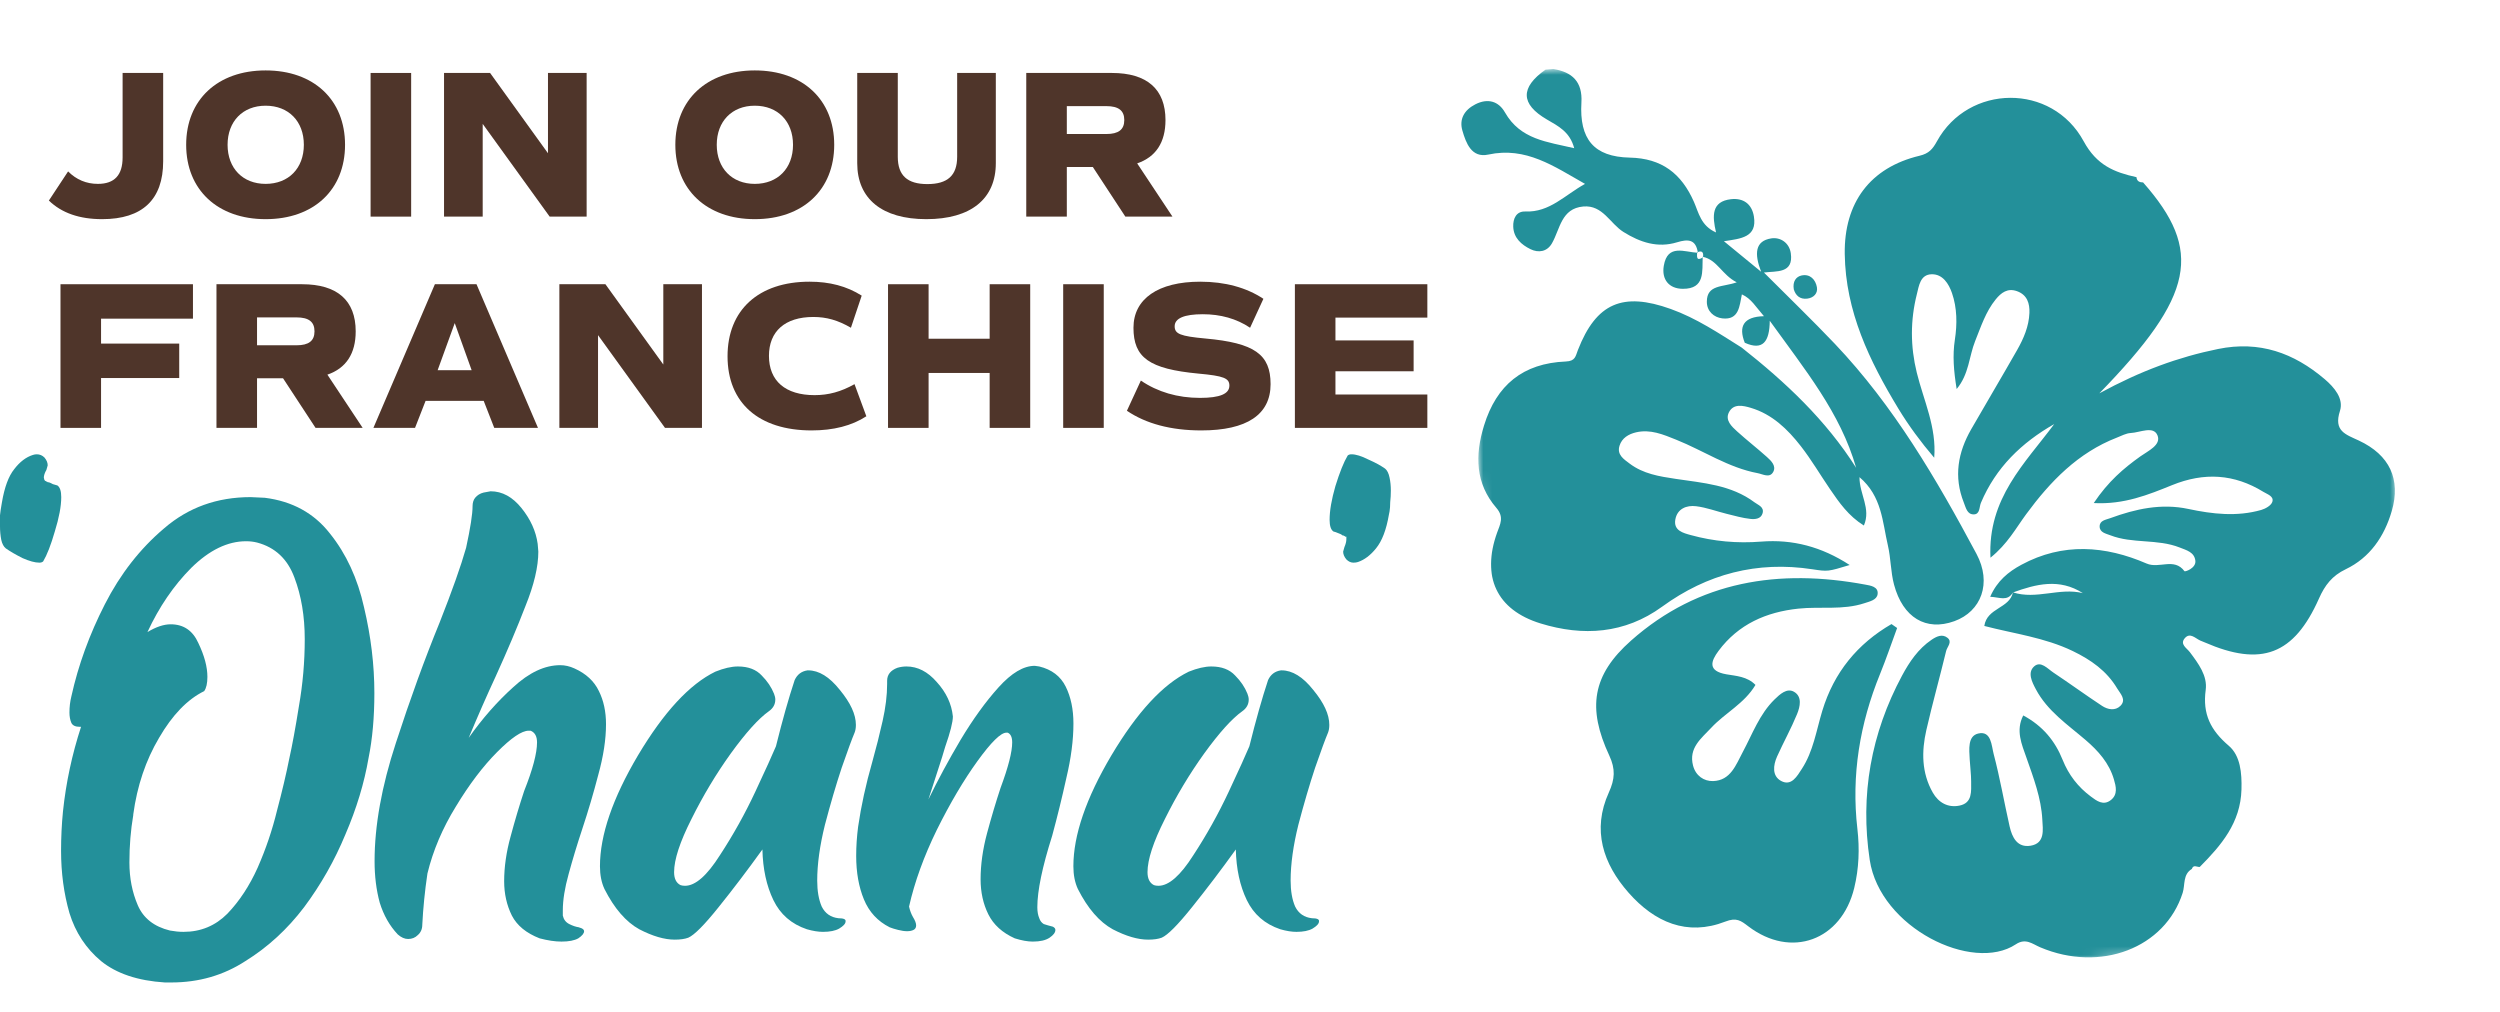
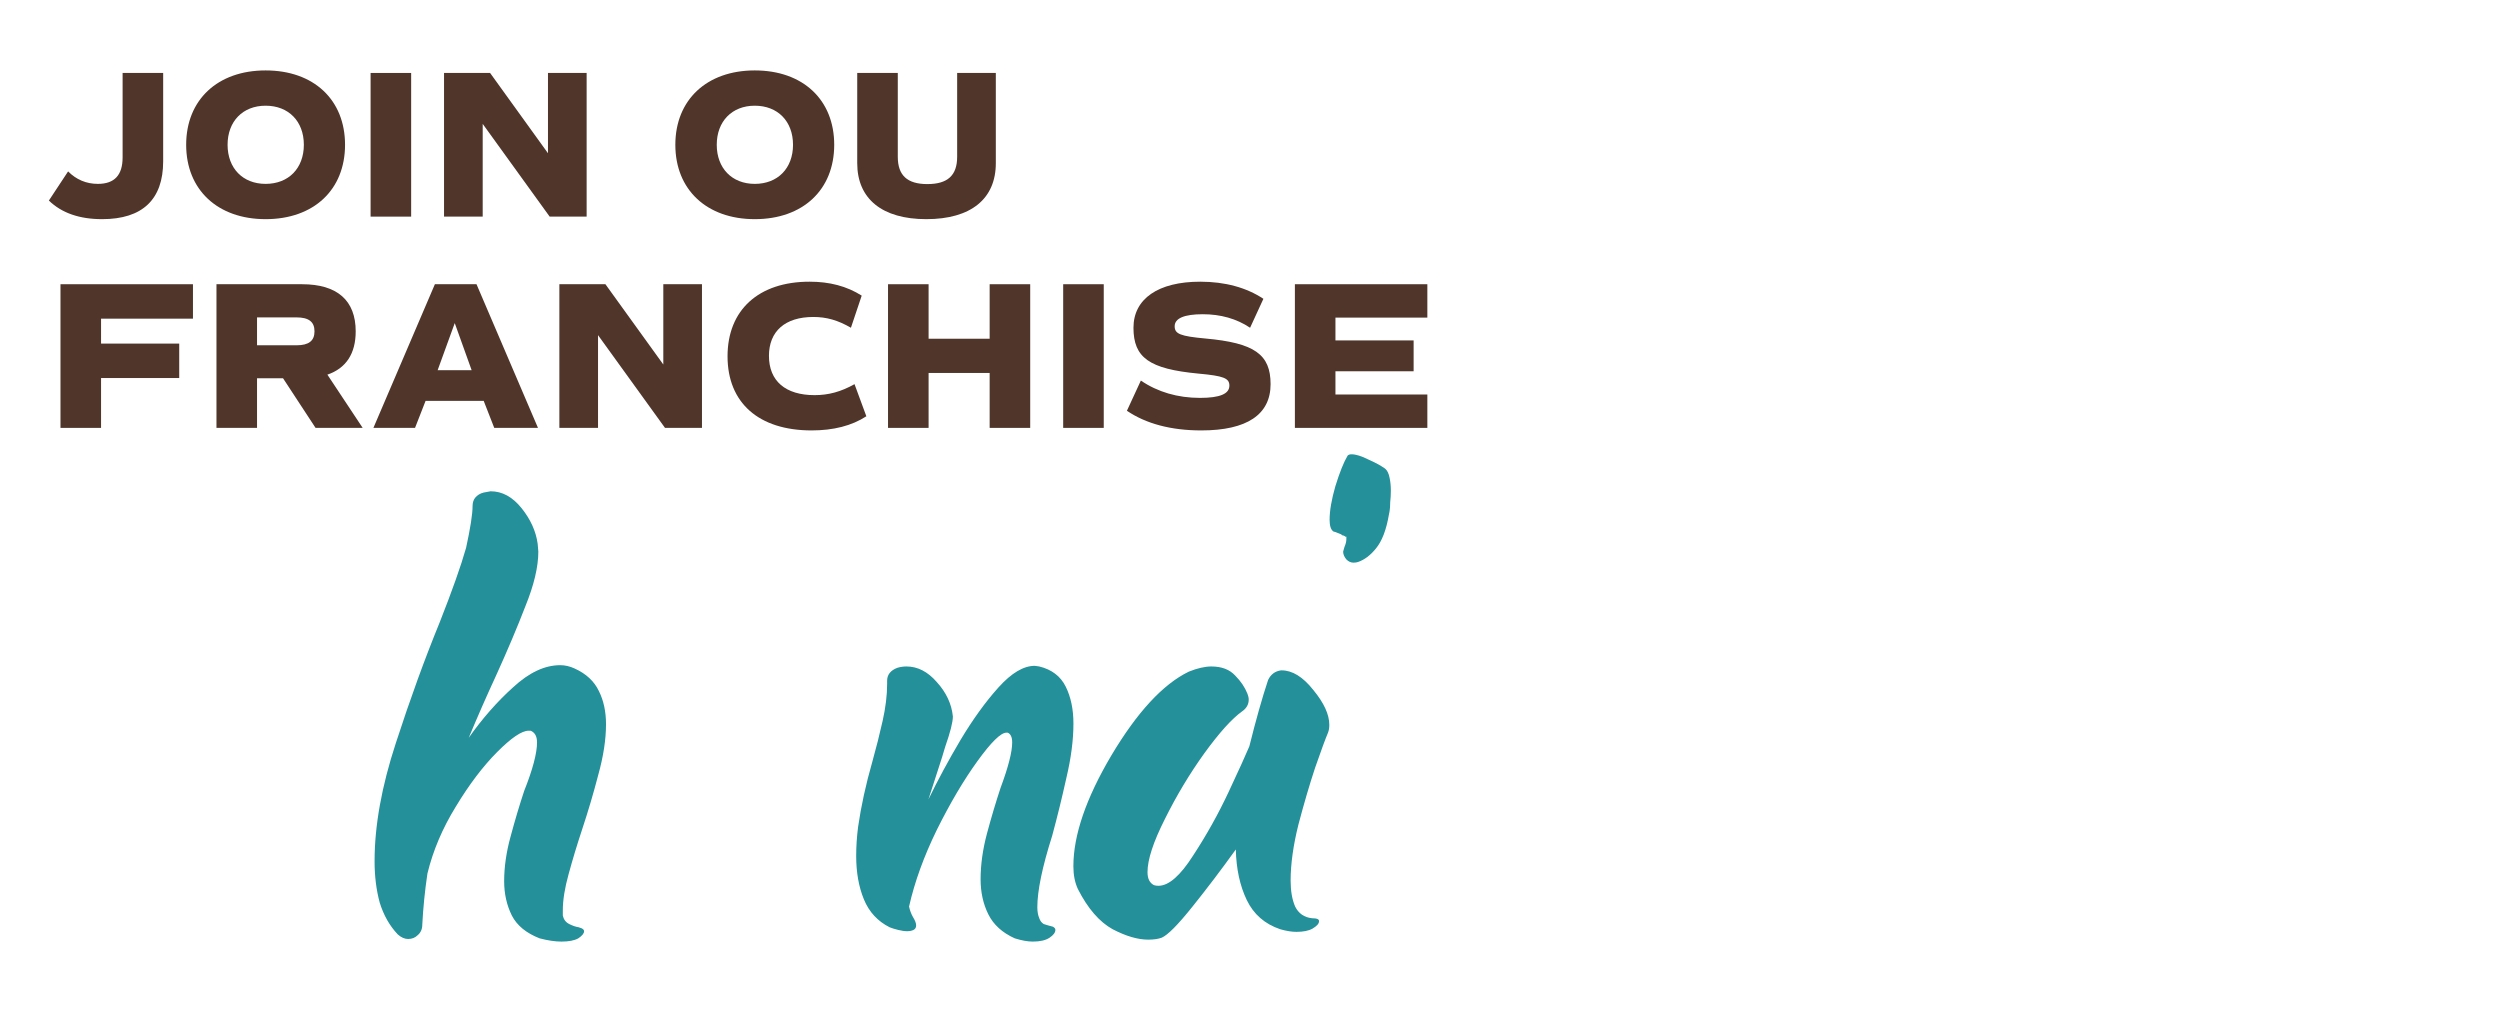
<svg xmlns="http://www.w3.org/2000/svg" width="284" height="115" viewBox="0 0 284 115" fill="none">
  <mask id="mask0_111_23" style="mask-type:luminance" maskUnits="userSpaceOnUse" x="164" y="0" width="113" height="115">
-     <path d="M267.889 0.524L164.405 8.787L172.812 114.079L276.296 105.817L267.889 0.524Z" fill="white" />
-   </mask>
+     </mask>
  <g mask="url(#mask0_111_23)">
    <path d="M243.458 20.726C243.055 20.721 242.745 20.596 242.703 20.127C240.176 19.568 238.183 18.772 236.706 16.05C233.094 9.393 223.605 9.542 220.036 16.053C219.553 16.935 219.128 17.438 218.067 17.692C212.44 19.037 209.479 23.028 209.563 28.857C209.656 35.387 212.371 40.999 215.642 46.399C216.831 48.36 218.2 50.21 219.726 51.998C220.012 48.535 218.526 45.503 217.747 42.334C217.011 39.343 217.007 36.391 217.751 33.433C217.995 32.466 218.136 31.19 219.426 31.156C220.697 31.123 221.382 32.247 221.742 33.283C222.335 34.986 222.343 36.83 222.074 38.585C221.796 40.394 221.944 42.131 222.276 44.195C223.692 42.495 223.682 40.469 224.374 38.753C225.039 37.101 225.576 35.407 226.714 34.009C227.329 33.254 228.055 32.696 229.122 33.075C230.294 33.492 230.585 34.472 230.542 35.552C230.482 37.08 229.881 38.468 229.141 39.769C227.43 42.776 225.661 45.747 223.937 48.747C222.417 51.39 221.922 54.152 223.089 57.09C223.326 57.685 223.465 58.449 224.224 58.435C224.943 58.423 224.83 57.599 225.032 57.122C226.725 53.111 229.65 50.291 233.358 48.175C230.045 52.64 225.795 56.591 226.117 63.355C228.063 61.788 229.004 60 230.172 58.415C232.919 54.68 236.062 51.429 240.478 49.713C240.996 49.511 241.522 49.218 242.056 49.19C243.106 49.137 244.637 48.339 245.092 49.461C245.535 50.554 244.033 51.212 243.144 51.847C241.247 53.201 239.489 54.693 237.849 57.148C241.282 57.334 244.051 56.205 246.75 55.11C250.394 53.631 253.801 53.83 257.131 55.88C257.587 56.16 258.345 56.377 258.134 57.017C258 57.426 257.358 57.793 256.874 57.931C254.117 58.718 251.35 58.404 248.602 57.818C245.518 57.16 242.599 57.81 239.718 58.865C239.196 59.055 238.515 59.126 238.519 59.813C238.525 60.491 239.225 60.611 239.731 60.807C242.264 61.793 245.071 61.191 247.612 62.197C248.403 62.509 249.289 62.73 249.394 63.712C249.483 64.544 248.223 64.98 248.157 64.89C246.977 63.306 245.296 64.642 243.852 64.017C239.169 61.988 234.331 61.614 229.629 64.159C228.158 64.954 226.88 65.979 226.085 67.795C227.154 67.835 228.037 68.363 228.667 67.304C231.3 66.354 233.936 65.664 236.612 67.38C233.956 66.72 231.329 68.152 228.67 67.293C228.284 69.137 225.719 69.034 225.418 71.109C228.774 71.987 232.269 72.418 235.457 73.954C237.517 74.948 239.325 76.209 240.514 78.211C240.863 78.798 241.594 79.48 240.875 80.189C240.281 80.775 239.438 80.612 238.798 80.19C236.931 78.961 235.125 77.641 233.265 76.404C232.606 75.967 231.832 75.037 231.086 75.697C230.289 76.401 230.831 77.466 231.269 78.292C232.581 80.774 234.875 82.308 236.921 84.062C238.375 85.308 239.6 86.688 240.142 88.544C240.369 89.32 240.616 90.246 239.791 90.889C238.926 91.564 238.173 90.968 237.523 90.487C236.073 89.414 234.999 88.028 234.315 86.32C233.456 84.174 232.062 82.465 229.841 81.274C228.963 82.983 229.668 84.549 230.202 86.071C231.01 88.373 231.885 90.669 232.008 93.118C232.064 94.215 232.353 95.801 230.677 96.073C229.168 96.321 228.575 95.135 228.291 93.876C227.673 91.138 227.195 88.365 226.48 85.654C226.232 84.718 226.223 82.971 224.719 83.33C223.517 83.616 223.698 85.131 223.758 86.252C223.804 87.097 223.922 87.94 223.922 88.783C223.92 89.891 224.082 91.204 222.616 91.513C221.31 91.788 220.221 91.198 219.558 90.029C218.285 87.783 218.28 85.353 218.834 82.93C219.522 79.922 220.358 76.95 221.082 73.95C221.197 73.469 221.825 72.921 221.229 72.451C220.633 71.981 219.982 72.303 219.424 72.68C217.91 73.706 216.905 75.198 216.068 76.759C212.553 83.314 211.287 90.33 212.403 97.697C213.567 105.392 224.084 110.532 228.994 107.275C230.128 106.523 230.884 107.24 231.772 107.615C238.614 110.515 245.954 107.696 247.951 101.428C248.244 100.506 247.953 99.341 248.992 98.711C249.176 98.18 249.576 98.507 249.889 98.488C252.332 96.031 254.527 93.474 254.631 89.687C254.683 87.82 254.514 85.849 253.191 84.72C251.126 82.958 250.197 81.121 250.567 78.382C250.786 76.767 249.733 75.375 248.768 74.084C248.424 73.625 247.582 73.184 248.208 72.482C248.797 71.821 249.381 72.509 249.941 72.764C250.11 72.841 250.287 72.902 250.457 72.976C256.884 75.775 260.591 74.392 263.435 67.993C264.107 66.48 264.92 65.408 266.479 64.663C269.211 63.355 270.861 60.95 271.704 58.056C272.755 54.448 271.467 51.682 267.956 50.043C266.467 49.348 265.08 48.974 265.816 46.688C266.269 45.285 265.18 44.004 264.087 43.075C260.576 40.088 256.677 38.686 251.983 39.643C247.458 40.565 243.194 42.123 238.484 44.684C249.32 33.56 250.28 28.463 243.458 20.726ZM179.649 11.64C179.403 15.802 181.057 17.819 185.141 17.905C188.776 17.982 191.011 19.705 192.435 22.941C192.965 24.148 193.216 25.653 194.943 26.406C194.504 24.534 194.41 22.882 196.644 22.628C198.02 22.472 199.008 23.149 199.242 24.587C199.627 26.96 197.779 27.11 195.836 27.403C197.273 28.582 198.398 29.505 200.067 30.875C199.257 28.778 199.397 27.37 201.205 27.082C202.261 26.913 203.266 27.588 203.435 28.768C203.77 31.107 201.782 30.773 200.381 30.959C203.188 33.774 205.876 36.361 208.444 39.064C215.126 46.1 219.981 54.417 224.527 62.916C226.302 66.234 225.074 69.462 222.008 70.568C218.803 71.725 216.169 70.179 215.161 66.408C214.776 64.969 214.806 63.422 214.465 61.966C213.843 59.309 213.798 56.377 211.238 54.204C211.23 56.177 212.57 57.75 211.737 59.7C209.987 58.615 208.932 57.09 207.888 55.564C206.78 53.942 205.781 52.236 204.579 50.69C203.075 48.757 201.309 47.049 198.893 46.332C198.053 46.083 196.914 45.793 196.395 46.861C195.964 47.747 196.713 48.444 197.326 49C198.432 50.002 199.614 50.92 200.725 51.916C201.207 52.349 201.802 52.927 201.443 53.6C201.043 54.352 200.262 53.861 199.671 53.751C196.336 53.126 193.517 51.195 190.423 49.954C188.947 49.361 187.482 48.729 185.848 49.115C185.004 49.314 184.25 49.758 183.977 50.636C183.658 51.657 184.457 52.158 185.125 52.663C186.671 53.833 188.499 54.12 190.348 54.398C193.456 54.865 196.656 55.074 199.318 57.068C199.726 57.375 200.428 57.586 200.231 58.3C200.048 58.964 199.359 59.004 198.855 58.95C197.946 58.853 197.054 58.593 196.16 58.374C194.995 58.087 193.849 57.649 192.669 57.506C191.598 57.376 190.544 57.783 190.319 59.006C190.083 60.279 191.226 60.553 192.071 60.785C194.685 61.505 197.349 61.743 200.069 61.527C203.633 61.245 206.926 62.104 210.122 64.185C207.658 64.933 207.656 64.939 205.889 64.669C199.614 63.709 193.944 65.19 188.818 68.918C184.557 72.017 179.819 72.305 175.003 70.822C169.976 69.274 168.289 65.482 170.069 60.516C170.411 59.563 170.897 58.751 169.993 57.703C167.588 54.918 167.542 51.718 168.59 48.328C170.004 43.749 173 41.265 177.881 41.066C178.968 41.022 178.975 40.473 179.253 39.759C181.334 34.425 184.344 33.144 189.792 35.098C192.716 36.145 195.26 37.859 197.86 39.489C202.826 43.407 207.407 47.693 210.859 53.145C209.067 46.878 205.023 41.979 201.044 36.438C201.025 38.82 200.257 39.862 198.206 38.937C197.469 37.08 198.056 35.976 200.385 35.919C199.44 34.843 198.952 33.924 197.877 33.442C197.604 34.755 197.563 36.391 195.652 36.168C194.7 36.057 193.898 35.364 193.897 34.281C193.895 32.302 195.698 32.638 197.294 32.071C195.609 31.222 195.093 29.517 193.423 29.169L193.463 29.233C193.539 28.683 193.387 28.407 192.792 28.666L192.88 28.717C192.656 27.171 191.76 27.143 190.514 27.524C188.313 28.198 186.327 27.537 184.429 26.354C182.899 25.4 182.078 23.267 179.867 23.458C177.349 23.678 177.234 26.011 176.3 27.643C175.753 28.6 174.772 28.756 173.856 28.303C172.838 27.802 171.955 27.036 171.904 25.762C171.866 24.837 172.248 23.983 173.282 24.026C176.035 24.141 177.758 22.162 180.058 20.89C176.538 18.9 173.348 16.632 169.067 17.56C167.165 17.972 166.534 16.245 166.124 14.823C165.755 13.544 166.33 12.504 167.588 11.857C169.027 11.117 170.245 11.511 170.96 12.765C172.729 15.868 175.77 16.11 178.83 16.835C178.34 14.972 177.021 14.328 175.728 13.574C172.718 11.82 172.693 9.945 175.571 7.91C175.867 7.887 176.165 7.865 176.463 7.841C178.611 8.181 179.788 9.296 179.649 11.64ZM215.513 71.34C214.869 73.084 214.273 74.847 213.573 76.567C211.272 82.221 210.295 88.063 211 94.167C211.259 96.418 211.179 98.65 210.641 100.87C209.193 106.841 203.477 108.943 198.604 105.228C197.768 104.589 197.268 104.196 195.999 104.691C191.635 106.392 187.951 104.747 185.017 101.423C182.109 98.13 180.827 94.28 182.765 90.023C183.457 88.506 183.526 87.358 182.82 85.843C180.298 80.433 180.866 76.683 185.3 72.761C192.991 65.955 202.121 64.59 211.914 66.415C212.469 66.519 213.416 66.64 213.296 67.501C213.205 68.159 212.408 68.321 211.793 68.525C209.346 69.334 206.8 68.877 204.312 69.139C200.646 69.524 197.482 70.908 195.225 73.941C194.355 75.108 193.956 76.227 196.123 76.602C197.216 76.791 198.481 76.841 199.421 77.807C198.165 79.924 195.975 80.981 194.4 82.672C193.271 83.885 191.812 84.956 192.329 86.966C192.627 88.123 193.561 88.761 194.604 88.73C196.608 88.668 197.203 86.881 197.983 85.423C199.084 83.368 199.881 81.123 201.593 79.453C202.197 78.863 202.986 78.136 203.78 78.576C204.758 79.119 204.493 80.277 204.145 81.124C203.473 82.764 202.603 84.32 201.877 85.938C201.428 86.94 201.289 88.153 202.337 88.718C203.512 89.349 204.16 88.156 204.689 87.344C205.99 85.354 206.333 82.992 207.009 80.76C208.34 76.363 211.025 73.126 214.873 70.894C215.086 71.044 215.3 71.192 215.513 71.34ZM192.793 28.668C192.781 29.14 192.675 29.725 193.464 29.234C193.464 29.234 193.424 29.171 193.424 29.17C193.355 30.822 193.718 32.824 191.165 32.81C189.583 32.802 188.749 31.733 189.005 30.202C189.431 27.659 191.369 28.648 192.881 28.718L192.793 28.668ZM204.67 31.291C205.632 31.094 206.248 31.766 206.402 32.632C206.522 33.314 206.042 33.831 205.312 33.924C204.442 34.034 203.977 33.536 203.775 32.87C203.626 31.98 204.03 31.422 204.67 31.291Z" fill="#23909A" />
  </g>
  <path d="M11.6 24.896C9.032 24.896 7.016 24.2 5.552 22.784L7.736 19.472C8.672 20.408 9.8 20.888 11.12 20.888C13.016 20.888 13.928 19.88 13.928 17.888V8.288H18.536V18.32C18.536 22.664 16.184 24.896 11.6 24.896Z" fill="#4F352A" />
  <path d="M30.173 24.896C24.725 24.896 21.149 21.56 21.149 16.448C21.149 11.336 24.725 8 30.173 8C35.645 8 39.197 11.336 39.197 16.448C39.197 21.56 35.645 24.896 30.173 24.896ZM30.173 20.888C32.789 20.888 34.517 19.112 34.517 16.448C34.517 13.784 32.789 12.008 30.173 12.008C27.581 12.008 25.853 13.784 25.853 16.448C25.853 19.112 27.581 20.888 30.173 20.888Z" fill="#4F352A" />
  <path d="M42.099 24.608V8.288H46.707V24.608H42.099Z" fill="#4F352A" />
  <path d="M62.25 8.288H66.642V24.608H62.442L54.834 14.072V24.608H50.442V8.288H55.674L62.25 17.408V8.288Z" fill="#4F352A" />
  <path d="M85.743 24.896C80.295 24.896 76.719 21.56 76.719 16.448C76.719 11.336 80.295 8 85.743 8C91.215 8 94.767 11.336 94.767 16.448C94.767 21.56 91.215 24.896 85.743 24.896ZM85.743 20.888C88.359 20.888 90.087 19.112 90.087 16.448C90.087 13.784 88.359 12.008 85.743 12.008C83.151 12.008 81.423 13.784 81.423 16.448C81.423 19.112 83.151 20.888 85.743 20.888Z" fill="#4F352A" />
  <path d="M105.229 24.896C100.213 24.896 97.381 22.592 97.381 18.536V8.288H101.989V17.816C101.989 19.928 103.069 20.912 105.349 20.912C107.653 20.912 108.733 19.928 108.733 17.816V8.288H113.125V18.536C113.125 22.592 110.293 24.896 105.229 24.896Z" fill="#4F352A" />
-   <path d="M133.191 24.608H127.839L124.143 18.968H121.191V24.608H116.583V8.288H126.303C130.311 8.288 132.399 10.136 132.399 13.64C132.399 16.184 131.295 17.84 129.183 18.56L133.191 24.608ZM121.191 12.056V15.224H125.679C127.071 15.224 127.719 14.72 127.719 13.64C127.719 12.56 127.071 12.056 125.679 12.056H121.191Z" fill="#4F352A" />
  <path d="M21.92 36.2H11.48V39.032H20.36V42.944H11.48V48.608H6.872V32.288H21.92V36.2Z" fill="#4F352A" />
  <path d="M41.199 48.608H35.847L32.151 42.968H29.199V48.608H24.591V32.288H34.311C38.319 32.288 40.407 34.136 40.407 37.64C40.407 40.184 39.303 41.84 37.191 42.56L41.199 48.608ZM29.199 36.056V39.224H33.687C35.079 39.224 35.727 38.72 35.727 37.64C35.727 36.56 35.079 36.056 33.687 36.056H29.199Z" fill="#4F352A" />
  <path d="M56.147 48.608L54.947 45.536H48.347L47.147 48.608H42.419L49.403 32.288H54.131L61.115 48.608H56.147ZM53.579 42.056L51.659 36.704L49.715 42.056H53.579Z" fill="#4F352A" />
  <path d="M75.352 32.288H79.744V48.608H75.544L67.936 38.072V48.608H63.544V32.288H68.776L75.352 41.408V32.288Z" fill="#4F352A" />
  <path d="M92.201 48.896C86.177 48.896 82.649 45.752 82.649 40.472C82.649 35.216 86.177 32 91.961 32C94.241 32 96.185 32.504 97.889 33.584L96.665 37.232C95.177 36.368 93.881 36.008 92.393 36.008C89.177 36.008 87.353 37.64 87.353 40.424C87.353 43.28 89.225 44.888 92.537 44.888C94.121 44.888 95.537 44.504 97.073 43.64L98.417 47.288C96.761 48.368 94.673 48.896 92.201 48.896Z" fill="#4F352A" />
  <path d="M112.424 32.288H117.032V48.608H112.424V42.368H105.488V48.608H100.88V32.288H105.488V38.48H112.424V32.288Z" fill="#4F352A" />
  <path d="M120.778 48.608V32.288H125.386V48.608H120.778Z" fill="#4F352A" />
  <path d="M136.466 48.896C133.01 48.896 130.178 48.128 128.018 46.664L129.602 43.232C131.498 44.528 133.778 45.2 136.322 45.2C138.578 45.2 139.658 44.744 139.658 43.808C139.658 42.968 139.034 42.704 136.13 42.44C130.562 41.912 128.762 40.64 128.762 37.232C128.762 33.944 131.57 32 136.346 32C139.178 32 141.602 32.672 143.522 33.944L142.01 37.232C140.474 36.2 138.65 35.696 136.634 35.696C134.546 35.696 133.442 36.152 133.442 37.064C133.442 37.928 134.066 38.192 136.946 38.456C142.514 38.96 144.338 40.256 144.338 43.64C144.338 47.096 141.65 48.896 136.466 48.896Z" fill="#4F352A" />
  <path d="M162.147 36.08H151.707V38.672H160.587V42.176H151.707V44.816H162.147V48.608H147.099V32.288H162.147V36.08Z" fill="#4F352A" />
-   <path d="M4.174 51.608C4.516 51.608 4.809 51.731 5.053 51.977C5.297 52.271 5.419 52.566 5.419 52.861L5.273 53.377C5.077 53.721 4.98 54.016 4.98 54.261L5.053 54.556C5.102 54.556 5.126 54.581 5.126 54.63C5.175 54.63 5.224 54.655 5.273 54.704C5.322 54.704 5.37 54.728 5.419 54.778C5.517 54.778 5.615 54.802 5.712 54.851C5.81 54.9 5.907 54.95 6.005 54.999C6.152 55.048 6.322 55.097 6.518 55.146C6.811 55.343 6.957 55.785 6.957 56.473C6.957 57.505 6.713 58.807 6.225 60.38C5.785 61.903 5.346 63.033 4.907 63.77C4.809 63.868 4.662 63.918 4.467 63.918C3.979 63.918 3.344 63.746 2.563 63.402C1.782 63.008 1.147 62.64 0.659 62.296C0.415 62.099 0.244 61.78 0.146 61.338C0.049 60.846 0 60.33 0 59.79C0 59.347 0 58.93 0 58.537C0.049 58.094 0.098 57.751 0.146 57.505C0.195 57.21 0.22 57.062 0.22 57.062C0.513 55.343 0.976 54.09 1.611 53.303C2.246 52.468 2.954 51.927 3.735 51.682C3.881 51.633 4.028 51.608 4.174 51.608Z" fill="#23909A" />
-   <path d="M19.46 111.608H18.728C15.652 111.411 13.235 110.601 11.477 109.176C9.769 107.75 8.573 105.932 7.889 103.721C7.254 101.51 6.937 99.151 6.937 96.645C6.937 95.121 7.01 93.623 7.157 92.148C7.499 88.905 8.182 85.711 9.207 82.566H9.061C8.573 82.566 8.255 82.419 8.109 82.124C7.962 81.78 7.889 81.387 7.889 80.945C7.889 80.306 7.962 79.692 8.109 79.102C8.89 75.564 10.159 72.075 11.917 68.635C13.675 65.195 15.92 62.321 18.654 60.011C21.388 57.652 24.66 56.473 28.468 56.473L30.079 56.547C33.203 56.94 35.669 58.291 37.475 60.601C39.331 62.91 40.624 65.711 41.357 69.004C42.138 72.296 42.528 75.539 42.528 78.733C42.528 81.485 42.309 83.942 41.869 86.104C41.381 88.954 40.502 91.854 39.233 94.802C38.012 97.751 36.45 100.502 34.546 103.058C32.642 105.564 30.421 107.603 27.882 109.176C25.392 110.797 22.584 111.608 19.46 111.608ZM20.851 105.859C22.804 105.859 24.464 105.171 25.831 103.795C27.198 102.37 28.346 100.625 29.273 98.561C30.201 96.448 30.933 94.286 31.47 92.075C32.056 89.864 32.52 87.898 32.862 86.178C33.203 84.655 33.569 82.665 33.96 80.207C34.399 77.701 34.619 75.171 34.619 72.615C34.619 70.011 34.229 67.677 33.447 65.613C32.666 63.5 31.25 62.173 29.2 61.633C28.809 61.534 28.394 61.485 27.955 61.485C25.856 61.485 23.781 62.492 21.73 64.507C19.729 66.522 18.069 68.954 16.75 71.805C17.727 71.215 18.605 70.92 19.387 70.92C20.851 70.92 21.901 71.632 22.536 73.058C23.219 74.483 23.561 75.76 23.561 76.891C23.561 77.628 23.439 78.168 23.195 78.512C21.291 79.446 19.582 81.215 18.069 83.819C16.555 86.375 15.579 89.274 15.139 92.517C15.139 92.517 15.139 92.542 15.139 92.591C14.846 94.311 14.7 96.104 14.7 97.972C14.7 99.741 15.017 101.362 15.652 102.836C16.287 104.311 17.507 105.269 19.314 105.711C19.851 105.809 20.363 105.859 20.851 105.859Z" fill="#23909A" />
  <path d="M63.79 106.964C63.057 106.964 62.228 106.841 61.3 106.596C59.786 106.006 58.737 105.146 58.151 104.016C57.565 102.836 57.272 101.534 57.272 100.109C57.272 98.488 57.516 96.792 58.005 95.023C58.493 93.205 59.005 91.485 59.542 89.864C60.519 87.406 61.007 85.564 61.007 84.335C61.007 83.647 60.763 83.205 60.275 83.008H60.055C59.274 83.008 58.078 83.819 56.467 85.441C54.855 87.062 53.293 89.126 51.78 91.632C50.266 94.09 49.192 96.62 48.557 99.225C48.264 101.19 48.069 103.131 47.972 105.048C47.972 105.539 47.801 105.932 47.459 106.227C47.166 106.522 46.8 106.669 46.36 106.669C45.97 106.669 45.579 106.497 45.189 106.153C44.261 105.171 43.578 103.967 43.138 102.542C42.748 101.117 42.552 99.544 42.552 97.824C42.552 93.795 43.358 89.323 44.969 84.409C46.58 79.446 48.24 74.876 49.949 70.699C51.365 67.112 52.365 64.286 52.951 62.222C53.44 59.962 53.684 58.389 53.684 57.505C53.684 57.112 53.781 56.792 53.977 56.547C54.221 56.252 54.538 56.055 54.929 55.957L55.734 55.809C57.052 55.809 58.224 56.448 59.249 57.726C60.275 59.004 60.885 60.355 61.08 61.78L61.154 62.664C61.154 64.384 60.665 66.448 59.689 68.856C58.761 71.264 57.638 73.918 56.32 76.817C55.295 79.028 54.27 81.362 53.244 83.819C54.807 81.608 56.491 79.692 58.297 78.07C60.104 76.399 61.886 75.564 63.643 75.564C64.18 75.564 64.718 75.687 65.254 75.932C66.573 76.522 67.5 77.382 68.037 78.512C68.574 79.593 68.843 80.846 68.843 82.271C68.843 83.991 68.55 85.908 67.964 88.021C67.427 90.085 66.817 92.148 66.133 94.212C65.547 95.981 65.035 97.677 64.595 99.298C64.156 100.871 63.936 102.247 63.936 103.426V104.016C64.034 104.458 64.278 104.777 64.669 104.974C65.059 105.171 65.425 105.293 65.767 105.343C65.865 105.392 65.938 105.416 65.987 105.416C66.231 105.515 66.353 105.637 66.353 105.785C66.353 106.031 66.133 106.301 65.694 106.596C65.254 106.841 64.62 106.964 63.79 106.964Z" fill="#23909A" />
-   <path d="M76.65 106.743C75.478 106.743 74.136 106.35 72.622 105.564C71.109 104.728 69.791 103.205 68.668 100.994C68.326 100.257 68.155 99.397 68.155 98.414C68.155 94.876 69.596 90.674 72.476 85.809C75.405 80.895 78.335 77.726 81.264 76.301C82.24 75.908 83.095 75.711 83.827 75.711C84.999 75.711 85.902 76.055 86.537 76.743C87.171 77.382 87.635 78.07 87.928 78.807C88.026 79.053 88.075 79.274 88.075 79.47C88.075 80.011 87.831 80.453 87.342 80.797C86.171 81.632 84.73 83.23 83.022 85.588C81.362 87.898 79.873 90.379 78.554 93.033C77.236 95.638 76.577 97.652 76.577 99.077C76.577 99.814 76.821 100.306 77.309 100.551C77.456 100.601 77.627 100.625 77.822 100.625C78.994 100.625 80.312 99.47 81.777 97.161C83.29 94.851 84.633 92.443 85.804 89.937C86.976 87.431 87.757 85.711 88.148 84.778C88.88 81.829 89.588 79.323 90.272 77.259C90.564 76.62 91.053 76.252 91.736 76.153H91.809C93.03 76.153 94.226 76.891 95.398 78.365C96.618 79.839 97.229 81.166 97.229 82.345C97.229 82.689 97.18 82.984 97.082 83.23C96.789 83.918 96.301 85.244 95.618 87.21C94.983 89.126 94.348 91.289 93.713 93.696C93.128 96.055 92.835 98.168 92.835 100.035C92.835 101.215 93.006 102.198 93.347 102.984C93.738 103.77 94.373 104.212 95.251 104.311C95.837 104.311 96.106 104.434 96.057 104.679C96.057 104.925 95.813 105.195 95.325 105.49C94.885 105.736 94.275 105.859 93.494 105.859C92.957 105.859 92.347 105.76 91.663 105.564C89.905 104.974 88.636 103.868 87.855 102.247C87.074 100.625 86.659 98.709 86.61 96.497C84.95 98.807 83.29 100.994 81.63 103.058C80.019 105.072 78.872 106.227 78.188 106.522C77.798 106.669 77.285 106.743 76.65 106.743Z" fill="#23909A" />
  <path d="M117.328 106.964C116.742 106.964 116.059 106.841 115.278 106.596C113.862 105.957 112.861 105.048 112.275 103.868C111.689 102.689 111.396 101.362 111.396 99.888C111.396 98.217 111.641 96.473 112.129 94.655C112.617 92.837 113.13 91.117 113.667 89.495C114.545 87.136 114.985 85.416 114.985 84.335C114.985 83.746 114.814 83.377 114.472 83.23H114.326C113.691 83.23 112.593 84.311 111.03 86.473C109.468 88.635 107.93 91.239 106.417 94.286C104.952 97.284 103.902 100.183 103.268 102.984C103.365 103.426 103.512 103.819 103.707 104.163C103.951 104.556 104.073 104.876 104.073 105.121C104.073 105.367 103.975 105.539 103.78 105.637C103.585 105.736 103.341 105.785 103.048 105.785C102.755 105.785 102.413 105.736 102.023 105.637C101.632 105.539 101.315 105.441 101.071 105.343C99.704 104.655 98.727 103.598 98.141 102.173C97.555 100.748 97.263 99.102 97.263 97.234C97.263 96.153 97.336 95.048 97.482 93.918C97.824 91.559 98.361 89.102 99.093 86.546C99.533 84.974 99.923 83.426 100.265 81.903C100.607 80.379 100.778 78.979 100.778 77.701V77.333C100.778 76.645 101.168 76.153 101.949 75.859C102.291 75.76 102.633 75.711 102.975 75.711C104.244 75.711 105.391 76.301 106.417 77.48C107.491 78.66 108.101 79.962 108.247 81.387C108.247 82.026 107.954 83.18 107.369 84.851C107.173 85.539 106.905 86.399 106.563 87.431C106.221 88.463 105.855 89.593 105.465 90.822C106.539 88.61 107.759 86.35 109.126 84.04C110.542 81.682 111.982 79.692 113.447 78.07C114.912 76.448 116.279 75.638 117.548 75.638L118.061 75.711C119.476 76.055 120.477 76.817 121.063 77.996C121.649 79.175 121.942 80.576 121.942 82.198C121.942 84.065 121.673 86.129 121.136 88.389C120.648 90.601 120.111 92.787 119.525 94.95C118.402 98.488 117.841 101.19 117.841 103.058C117.841 103.549 117.914 103.967 118.061 104.311C118.158 104.606 118.329 104.827 118.573 104.974C118.866 105.072 119.208 105.171 119.598 105.269C119.794 105.367 119.891 105.49 119.891 105.637C119.891 105.932 119.672 106.227 119.232 106.522C118.793 106.817 118.158 106.964 117.328 106.964Z" fill="#23909A" />
  <path d="M130.431 106.743C129.259 106.743 127.916 106.35 126.403 105.564C124.889 104.728 123.571 103.205 122.448 100.994C122.107 100.257 121.936 99.397 121.936 98.414C121.936 94.876 123.376 90.674 126.256 85.809C129.186 80.895 132.115 77.726 135.044 76.301C136.021 75.908 136.875 75.711 137.608 75.711C138.779 75.711 139.682 76.055 140.317 76.743C140.952 77.382 141.416 78.07 141.709 78.807C141.806 79.053 141.855 79.274 141.855 79.47C141.855 80.011 141.611 80.453 141.123 80.797C139.951 81.632 138.511 83.23 136.802 85.588C135.142 87.898 133.653 90.379 132.335 93.033C131.017 95.638 130.357 97.652 130.357 99.077C130.357 99.814 130.602 100.306 131.09 100.551C131.236 100.601 131.407 100.625 131.602 100.625C132.774 100.625 134.092 99.47 135.557 97.161C137.07 94.851 138.413 92.443 139.585 89.937C140.757 87.431 141.538 85.711 141.928 84.778C142.661 81.829 143.368 79.323 144.052 77.259C144.345 76.62 144.833 76.252 145.517 76.153H145.59C146.81 76.153 148.007 76.891 149.178 78.365C150.399 79.839 151.009 81.166 151.009 82.345C151.009 82.689 150.96 82.984 150.863 83.23C150.57 83.918 150.082 85.244 149.398 87.21C148.763 89.126 148.129 91.289 147.494 93.696C146.908 96.055 146.615 98.168 146.615 100.035C146.615 101.215 146.786 102.198 147.128 102.984C147.518 103.77 148.153 104.212 149.032 104.311C149.618 104.311 149.886 104.434 149.837 104.679C149.837 104.925 149.593 105.195 149.105 105.49C148.666 105.736 148.055 105.859 147.274 105.859C146.737 105.859 146.127 105.76 145.443 105.564C143.686 104.974 142.416 103.868 141.635 102.247C140.854 100.625 140.439 98.709 140.39 96.497C138.73 98.807 137.07 100.994 135.411 103.058C133.799 105.072 132.652 106.227 131.969 106.522C131.578 106.669 131.065 106.743 130.431 106.743Z" fill="#23909A" />
  <path d="M153.753 63.918C153.46 63.918 153.191 63.795 152.947 63.549C152.703 63.254 152.581 62.959 152.581 62.664L152.727 62.148C152.874 61.804 152.947 61.51 152.947 61.264V60.969C152.947 60.969 152.923 60.969 152.874 60.969C152.874 60.969 152.849 60.969 152.8 60.969C152.8 60.92 152.776 60.895 152.727 60.895C152.678 60.846 152.605 60.822 152.508 60.822C152.459 60.773 152.385 60.723 152.288 60.674C152.19 60.625 152.068 60.576 151.922 60.527C151.824 60.478 151.678 60.429 151.482 60.38C151.189 60.183 151.043 59.741 151.043 59.053C151.043 58.021 151.263 56.743 151.702 55.22C152.19 53.647 152.654 52.492 153.093 51.755C153.191 51.657 153.338 51.608 153.533 51.608C154.021 51.608 154.656 51.804 155.437 52.198C156.218 52.542 156.853 52.886 157.341 53.23C157.585 53.426 157.756 53.77 157.854 54.261C157.951 54.704 158 55.195 158 55.736C158 56.178 157.976 56.62 157.927 57.062C157.927 57.456 157.902 57.8 157.854 58.094C157.805 58.34 157.78 58.463 157.78 58.463C157.487 60.183 156.999 61.461 156.316 62.296C155.681 63.082 154.997 63.598 154.265 63.844C154.119 63.893 153.948 63.918 153.753 63.918Z" fill="#23909A" />
</svg>